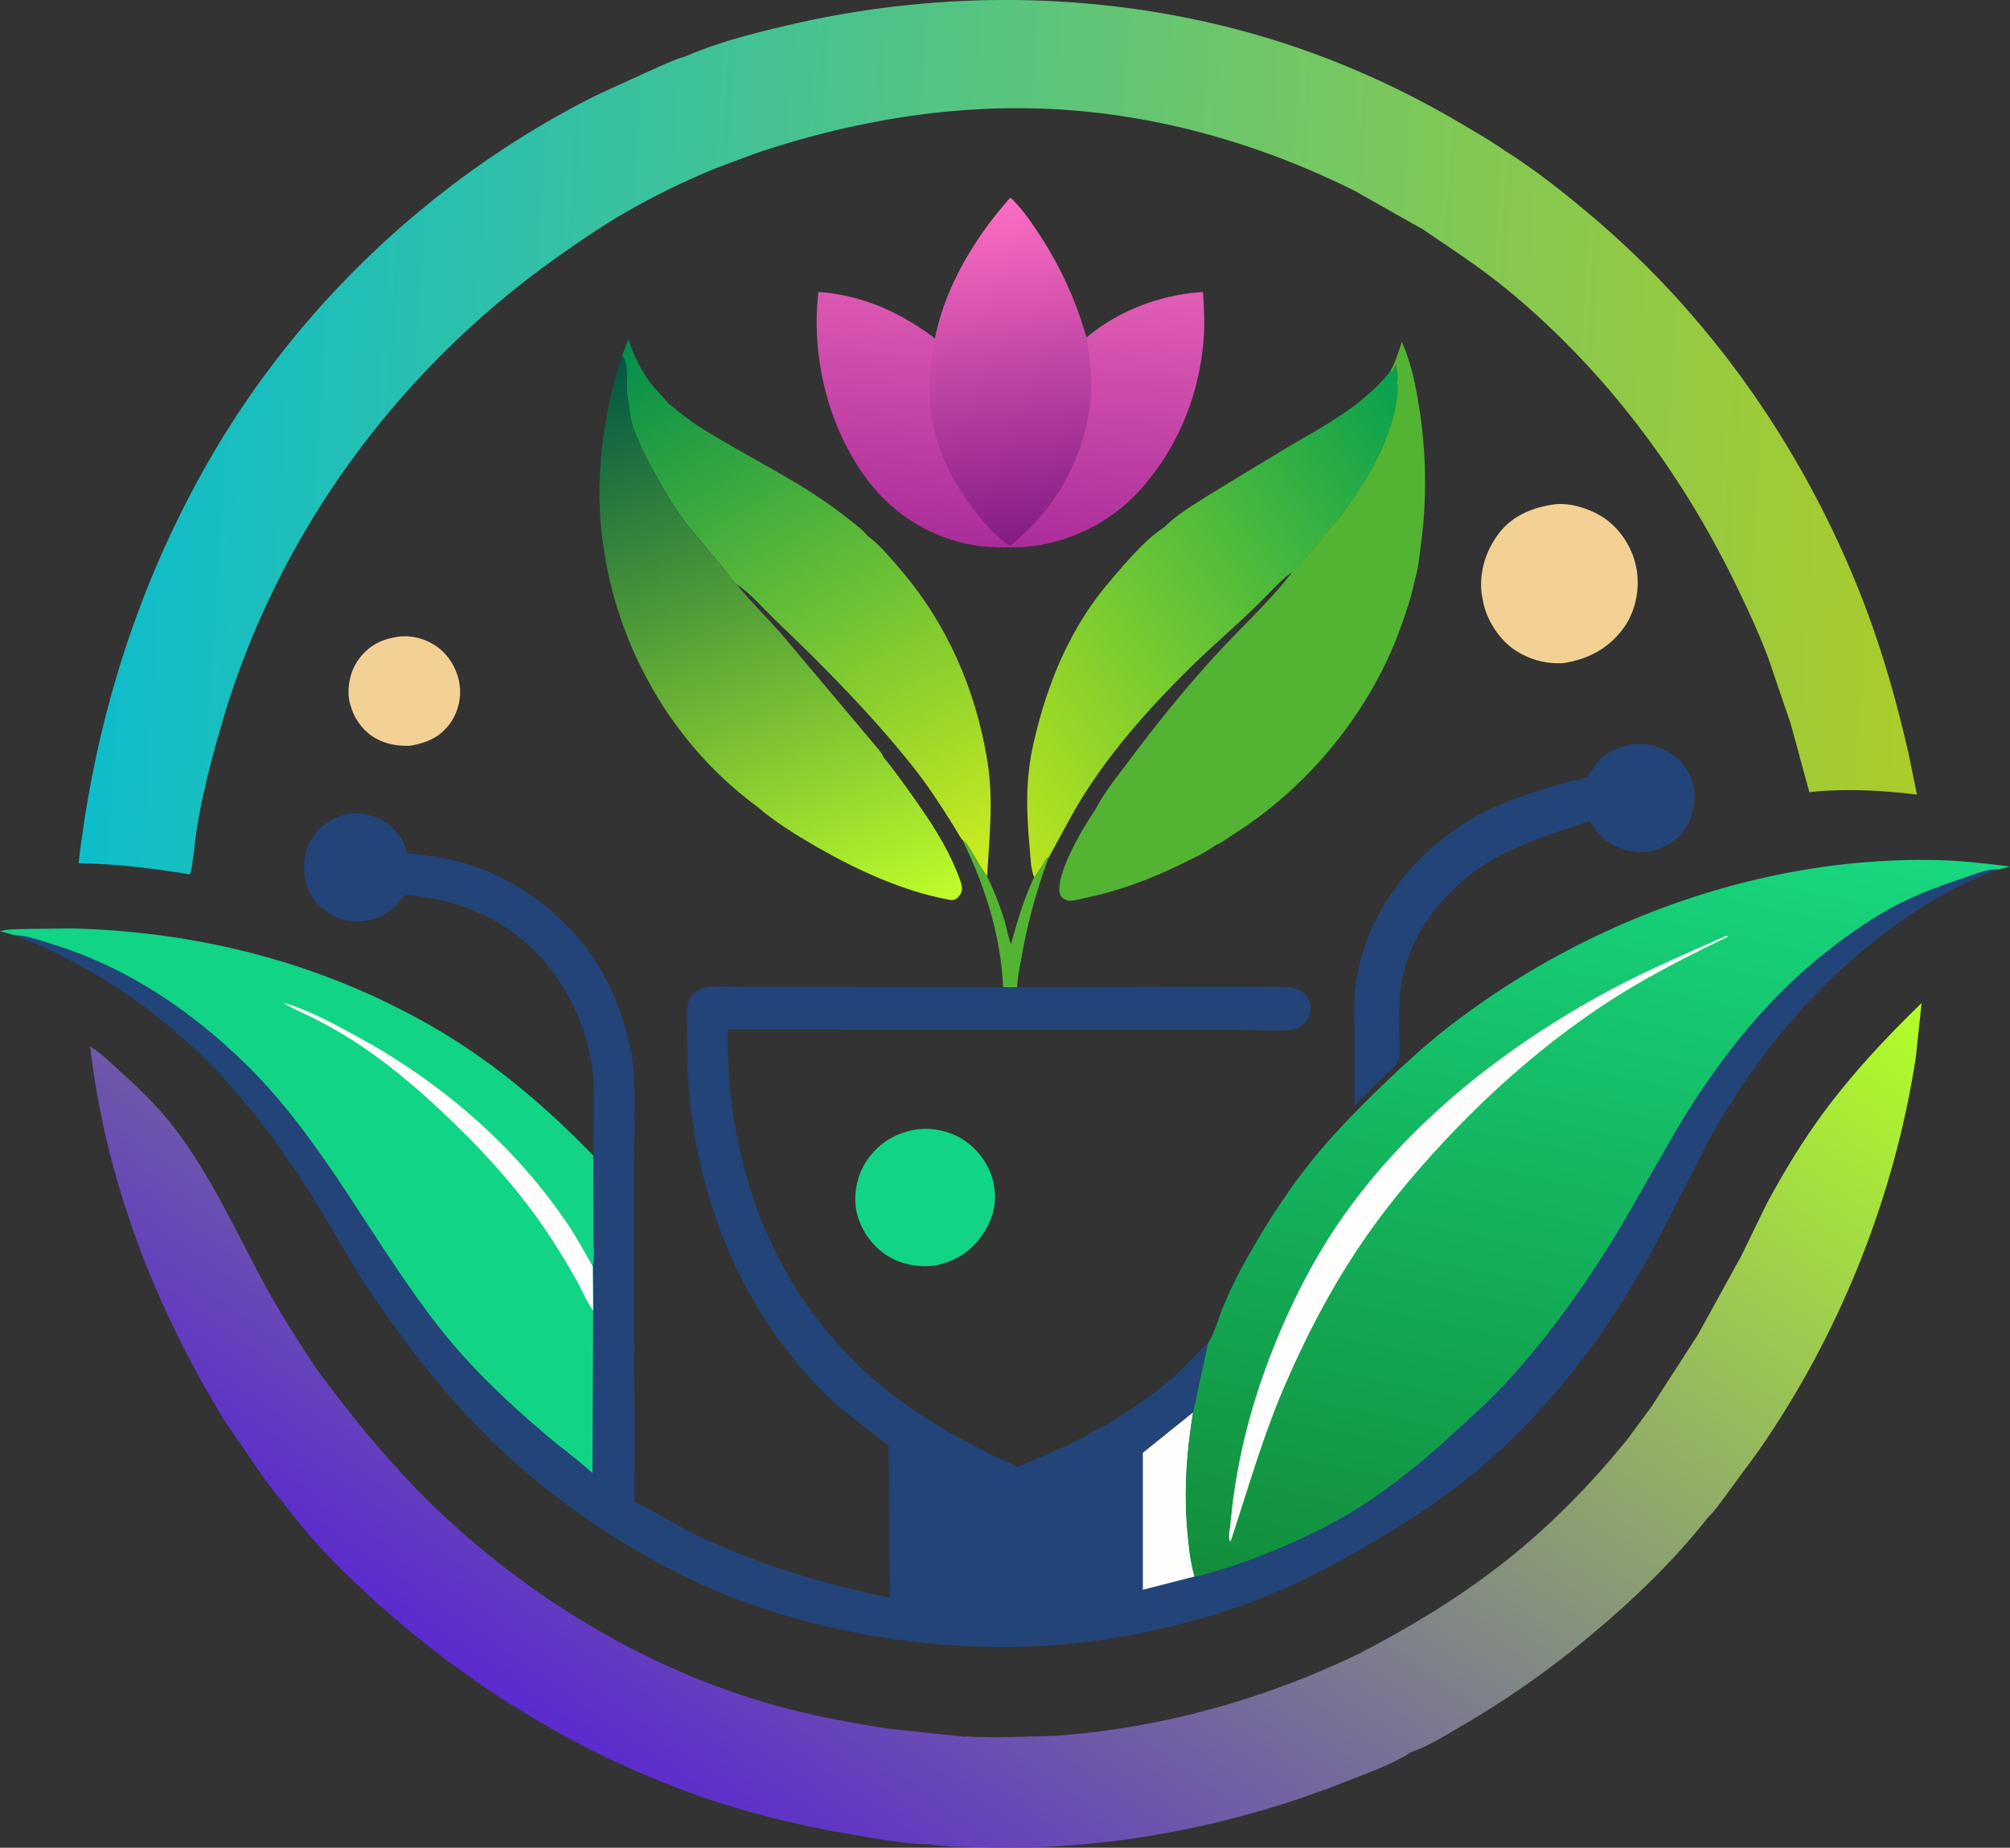
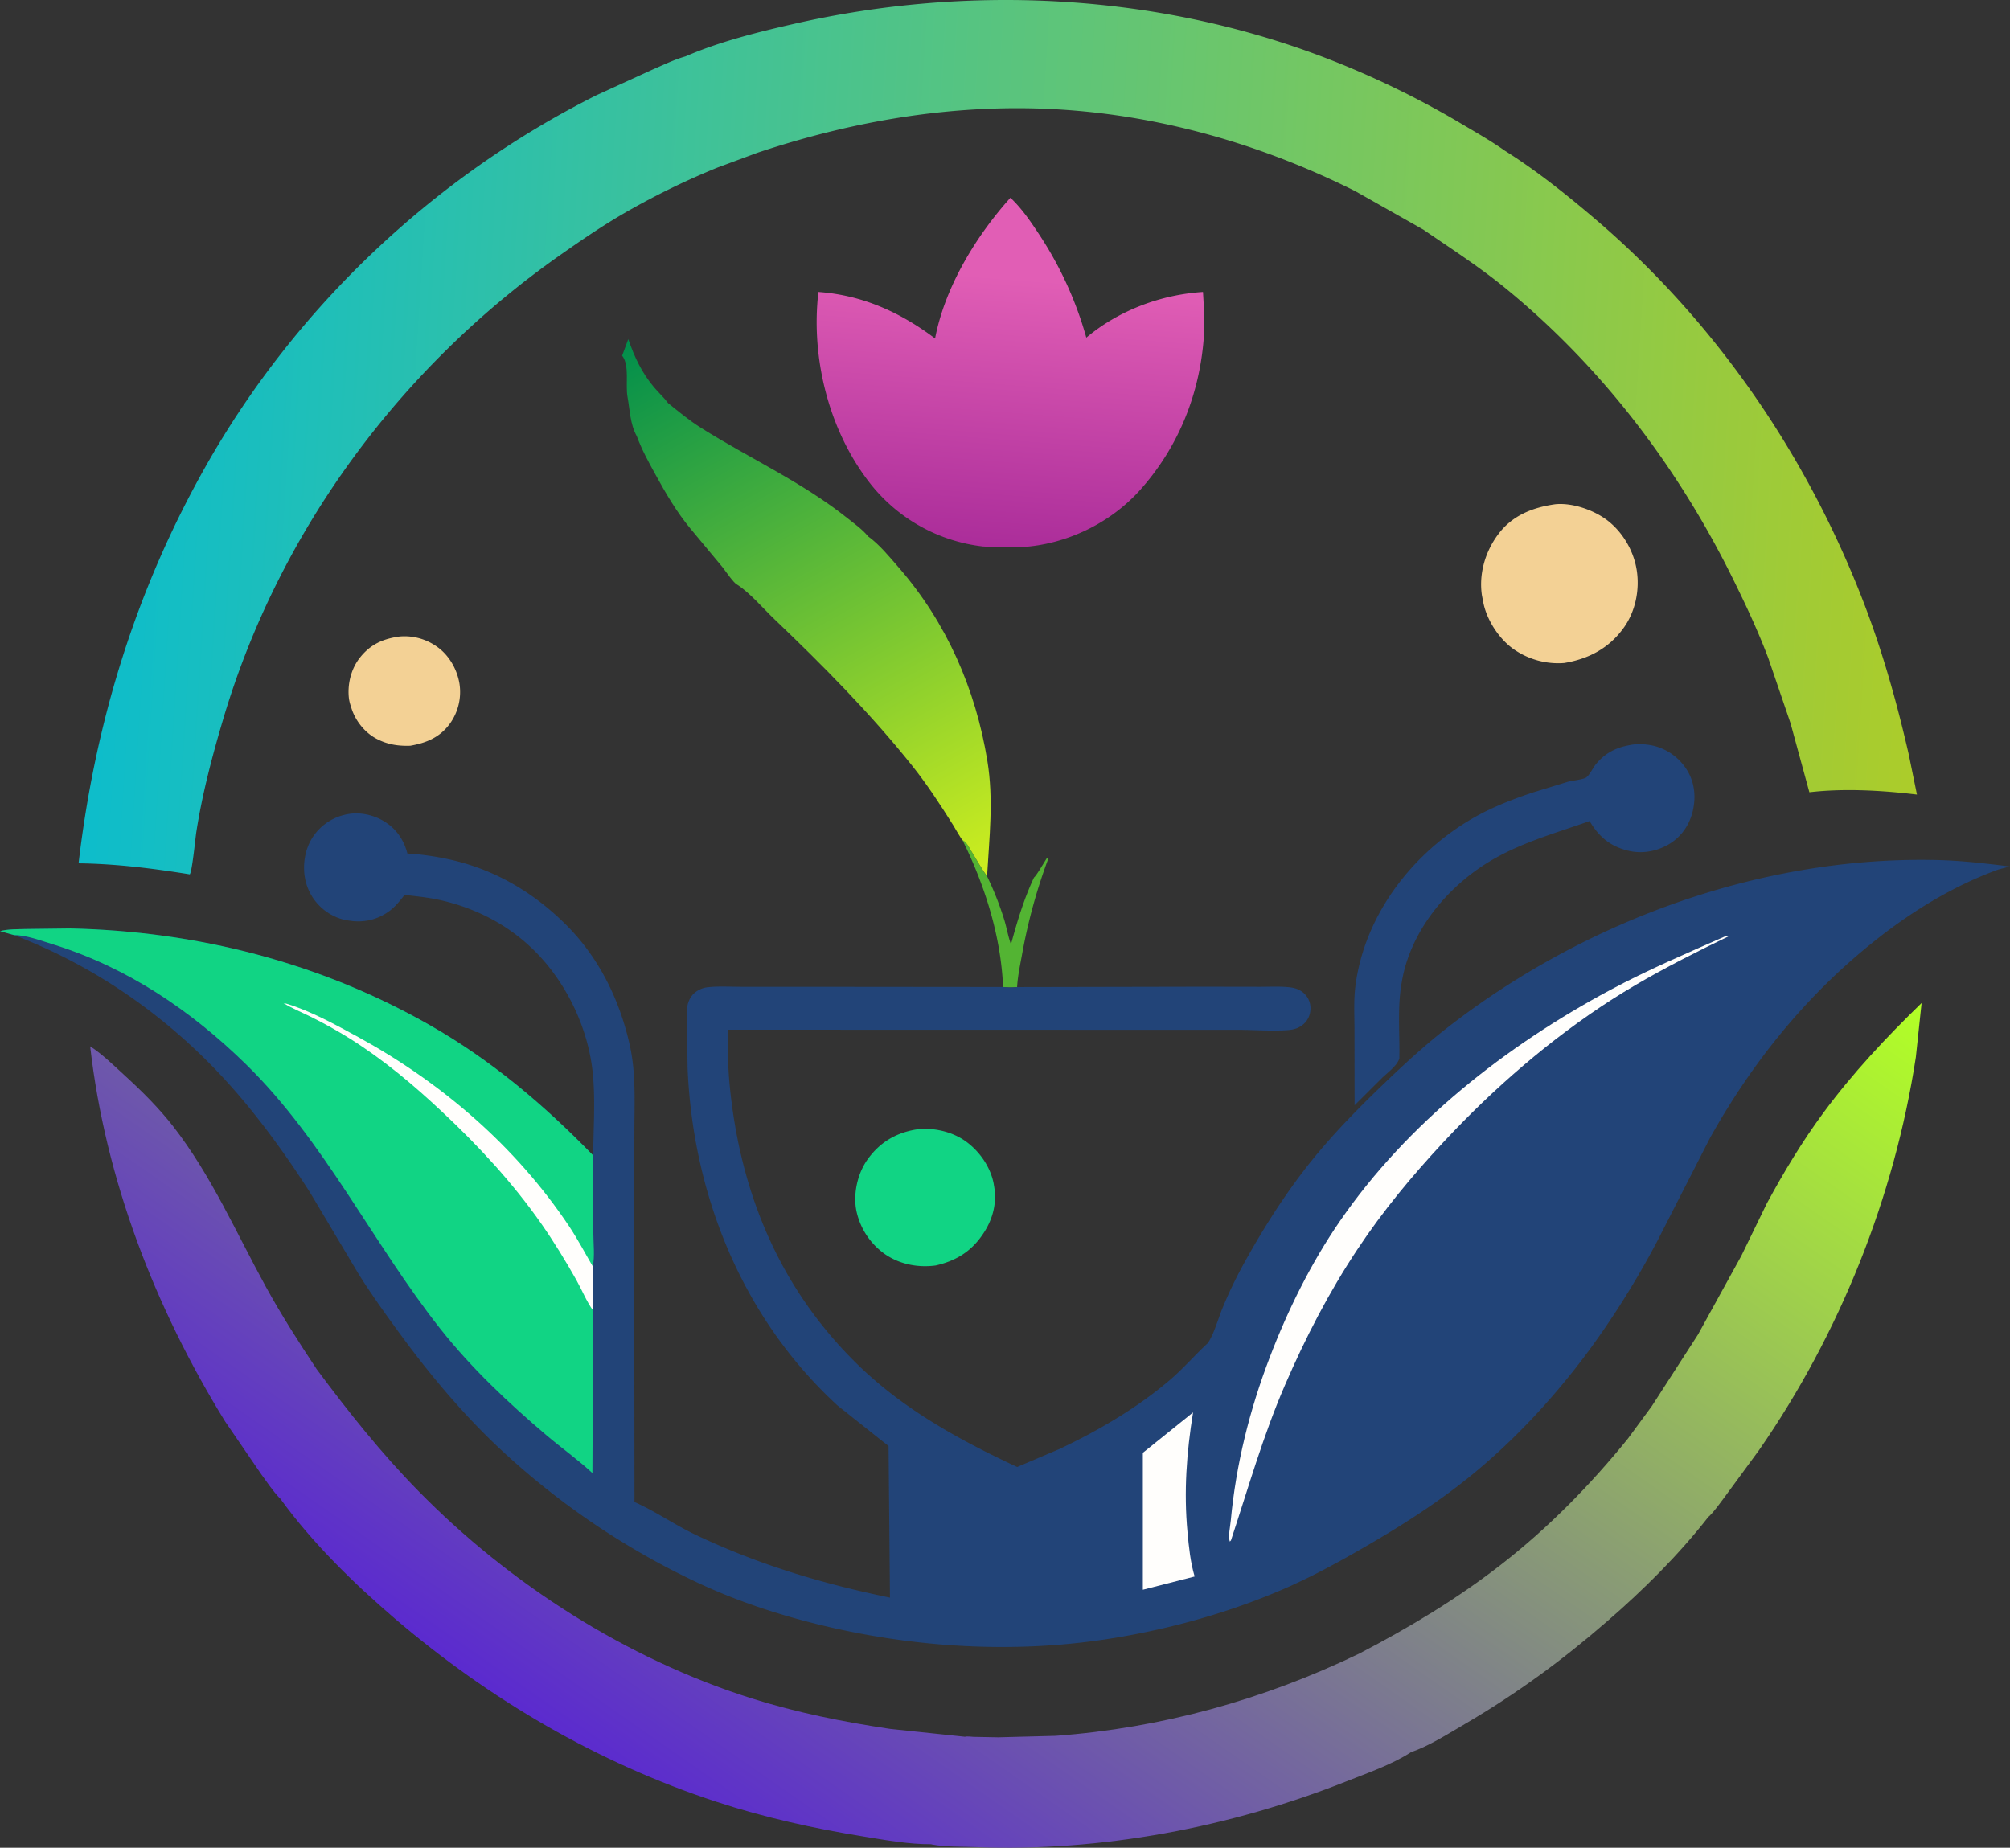
<svg xmlns="http://www.w3.org/2000/svg" viewBox="0 0 2169.1 1994.41">
  <rect x="0" y="0" width="2169.1" height="1994.41" fill="#333333" stroke="none" />
  <defs>
    <style>.cls-1{fill:#53b433;}.cls-2{fill:#f3d195;}.cls-3{fill:#11d484;}.cls-4{fill:#224478;}.cls-5{fill:url(#linear-gradient);}.cls-6{fill:url(#linear-gradient-2);}.cls-7{fill:url(#linear-gradient-3);}.cls-8{fill:url(#linear-gradient-4);}.cls-9{fill:url(#linear-gradient-5);}.cls-10{fill:url(#linear-gradient-6);}.cls-11{fill:url(#linear-gradient-7);}.cls-12{fill:#fffefc;}.cls-13{fill:url(#linear-gradient-8);}</style>
    <linearGradient id="linear-gradient" x1="2129.13" y1="1376.17" x2="3163.6" y2="2136.5" gradientTransform="matrix(0.5, 0, 0, -0.5, -14.6, 1545.22)" gradientUnits="userSpaceOnUse">
      <stop offset="0" stop-color="#bae41e" />
      <stop offset="1" stop-color="#079f4f" />
    </linearGradient>
    <linearGradient id="linear-gradient-2" x1="2145.26" y1="1197.96" x2="1469.99" y2="2405.48" gradientTransform="matrix(0.5, 0, 0, -0.5, -14.6, 1545.22)" gradientUnits="userSpaceOnUse">
      <stop offset="0" stop-color="#ceee1f" />
      <stop offset="1" stop-color="#008e4c" />
    </linearGradient>
    <linearGradient id="linear-gradient-3" x1="1896.21" y1="1072.19" x2="1389.73" y2="2327.84" gradientTransform="matrix(0.5, 0, 0, -0.5, -14.6, 1545.22)" gradientUnits="userSpaceOnUse">
      <stop offset="0" stop-color="#c0fd29" />
      <stop offset="1" stop-color="#005644" />
    </linearGradient>
    <linearGradient id="linear-gradient-4" x1="2172.23" y1="1910.69" x2="2217.52" y2="2490.99" gradientTransform="matrix(0.5, 0, 0, -0.5, -14.6, 1545.22)" gradientUnits="userSpaceOnUse">
      <stop offset="0" stop-color="#ab2d9a" />
      <stop offset="1" stop-color="#e15eb5" />
    </linearGradient>
    <linearGradient id="linear-gradient-5" x1="2257.6" y1="1921.92" x2="2153.7" y2="2654.25" gradientTransform="matrix(0.5, 0, 0, -0.5, -14.6, 1545.22)" gradientUnits="userSpaceOnUse">
      <stop offset="0" stop-color="#831c85" />
      <stop offset="1" stop-color="#fe6ec3" />
    </linearGradient>
    <linearGradient id="linear-gradient-6" x1="2974.05" y1="1757.4" x2="1269.49" y2="-687.7" gradientTransform="matrix(0.5, 0, 0, -0.5, -14.6, 1545.22)" gradientUnits="userSpaceOnUse">
      <stop offset="0" stop-color="#b2ff26" />
      <stop offset="1" stop-color="#5b2acf" />
    </linearGradient>
    <linearGradient id="linear-gradient-7" x1="4203.93" y1="1966.67" x2="261.2" y2="2215.48" gradientTransform="matrix(0.5, 0, 0, -0.5, -14.6, 1545.22)" gradientUnits="userSpaceOnUse">
      <stop offset="0" stop-color="#accc2a" />
      <stop offset="1" stop-color="#0dbdcb" />
    </linearGradient>
    <linearGradient id="linear-gradient-8" x1="3260.77" y1="-440.83" x2="3640.41" y2="1366.34" gradientTransform="matrix(0.5, 0, 0, -0.5, -14.6, 1545.22)" gradientUnits="userSpaceOnUse">
      <stop offset="0" stop-color="#128e3b" />
      <stop offset="1" stop-color="#17d880" />
    </linearGradient>
  </defs>
  <g id="Слой_2" data-name="Слой 2">
    <g id="Layer_1" data-name="Layer 1">
      <path class="cls-1" d="M1038.7,906.85c4.4,2.1,6.7,7.1,9.2,11.3,5.6,9.3,10.9,18.9,17.3,27.7a337.25,337.25,0,0,1,18.5,46.8c2.7,8.8,4.2,18.1,7.3,26.7,6.6-24.4,14.1-49.4,24.9-72.3,2-.9,12-18.1,14-21.1l1.6.3a596.6,596.6,0,0,0-28.1,101.5c-2.2,12.4-5.1,25.2-5.8,37.8a76.2,76.2,0,0,1-15.1-.1C1080.1,1010.25,1062.9,956,1038.7,906.85Z" />
      <path class="cls-2" d="M431.1,687.05a60.15,60.15,0,0,1,39.3,10.2c13.6,9,22.7,24.5,25.4,40.5a58.56,58.56,0,0,1-10.4,43.5c-10.7,14.6-25.3,20.7-42.7,23.7-13,.4-24.6-1.3-36.3-7.5-12.8-6.7-22.9-19.5-27.2-33.2l-.6-2a43.56,43.56,0,0,1-2-7.9c-1.9-15.3,2-31.8,11.5-44.1C399.5,695.65,413,689.55,431.1,687.05Z" />
      <path class="cls-3" d="M988.1,1219.25c17.6-2.6,37.4,1.6,52.2,11.4,15.7,10.5,28.4,28.2,32,46.8l.3,1.9c3.4,18-.7,35.3-10.5,50.6-12.6,19.9-29.4,30.8-52.4,36-18.8,2.5-38-1.1-53.9-11.7a76.5,76.5,0,0,1-31.8-48.2c-3.3-18.2,1.5-39.4,12.2-54.5C949.1,1233.45,966.2,1223.05,988.1,1219.25Z" />
      <path class="cls-2" d="M1678.5,544.25c17.7-1.7,39.3,5.6,53.6,15.6,17.9,12.6,30.6,33.5,34.1,55.1,3.5,21.4-1.2,44.9-13.9,62.6-15.8,22.1-38,33.8-64.4,38.1a83.84,83.84,0,0,1-52-13.3c-16.8-10.6-30.9-31.8-35-51.1l-.4-2.1-1.3-6.7c-3.4-23.1,3.6-47,17.5-65.6C1631.8,556.35,1654.1,547.65,1678.5,544.25Z" />
      <path class="cls-4" d="M1767.1,803.05a99.52,99.52,0,0,1,13.4,1.1,58.75,58.75,0,0,1,39.3,25.9c8.9,13.6,10.6,29.6,7,45.2-3.4,14.7-11.9,27.4-24.8,35.4-13.7,8.4-30.1,11.4-45.7,7.4-19.2-4.9-30.9-15.1-40.9-31.8-41,14.6-81.4,25.1-117.9,50-41.1,28-75.3,71.7-84.4,121.6l-.4,2.4c-4.9,26.9-2,55.2-2.6,82.4-2.8,8.1-12.5,15-18.6,20.8l-29.7,29.6-.1-81.3c0-15.9-1-32.4,1.1-48.2,10-75.8,60.8-142.1,126-180,20.5-11.9,43.1-20.7,65.6-28.2l38.2-11.7c4.3-1.1,16.2-2.3,19.2-4.5,3.6-2.6,7.2-10.3,10.2-14C1734,810.35,1748.5,805.05,1767.1,803.05Z" />
-       <path class="cls-5" d="M1500.4,400.85l2.4.3,3.6-6.9c2,2.9,1,5.3,2.1,8.6.8,2.4.4,5.4.4,7.9l-1.2,1.2.5,2.4c1.1,5.5.5,9.9-.4,15.3-.5,2.9-.6,5.6-1.2,8.5l-.2,1.5c-1,6.6-3.2,13.6-5.2,19.9l-.5,1.6c-11.9,35.6-32.7,69-55.7,98.2l-34,40.5c-5.5,5.2-10.1,13.9-16.4,17.7-9.3,5.7-17.3,15-25.1,22.6-26.8,28-57.3,53.2-85,80.4-41.8,41.1-83,87.2-114.4,136.8-14.2,22.4-25.7,45.7-38.6,68.7l-1.6-.3c-2,3-11.9,20.2-14,21.1-3.7-9.8-3.7-21.1-4.7-31.5-3.6-38.3-4.7-73.8,3.8-111.5,11.5-51.3,29.1-99.5,58-143.7,11.7-17.8,26-34.7,40.1-50.6,12.5-14.1,27.7-30.6,43.6-40.7,12.7-13.1,30.9-23.6,46.3-33.6l86.5-52.5C1430.5,458.85,1469.9,438.45,1500.4,400.85Z" />
      <path class="cls-6" d="M671.4,383.85l6.6-17.8c6.7,19.4,14.5,36.2,27.9,52.1,4.9,5.8,10.6,10.9,15.1,17,11.6,9.3,22.8,18.7,35.4,26.6,52.9,33.3,109.5,58.7,158.7,98,7.1,5.7,16.1,12.1,21.7,19.2,12.2,8.7,23,22.1,32.8,33.3,51.8,59.5,83.2,131.2,95.9,208.9,6.9,42.1,2.1,82.6-.3,124.7-6.4-8.8-11.6-18.5-17.3-27.7-2.5-4.2-4.8-9.1-9.2-11.3-.8-.2-8.8-14-10.1-16.2-13.8-22-28-43.8-44.2-64.1-45.5-57-96.2-108-148.8-158.3-12.5-11.9-25.8-27.9-40.1-37.2-3.6-1.4-12.7-14.9-15.7-18.7l-34.6-41.6c-14.9-17.9-26.9-38.5-38-58.8-7.4-13.3-14.7-26.8-20-41.1-7.3-13.1-7.4-28.1-10-42.3C674.7,415.05,679.7,394.65,671.4,383.85Z" />
-       <path class="cls-7" d="M671.4,383.85c8.3,10.8,3.3,31.2,5.7,44.6,2.6,14.2,2.7,29.2,10,42.3,5.4,14.4,12.7,27.9,20,41.3,11.1,20.4,23.1,41,38,58.8l34.6,41.6c3.1,3.8,12.1,17.3,15.7,18.7,14.5,18.1,31.4,34.6,46.8,51.9L941,800.45c3,3.9,11,12.1,12.2,16.6,12.3,14.8,23.5,30.8,34.6,46.5,16.8,23.8,33.2,48.8,44.2,75.9,2.2,5.5,6.4,14.6,6.1,20.6-.2,3.5-2.4,6.9-5,9.2-2.9,2.4-5.4,2.6-9,1.9-50-9.2-100.3-32.5-144.1-57.8-21.6-12.5-44-26.4-62.9-42.7l-4.5-3.4c-87.5-65.9-146.2-169-161.3-277C640.6,522.25,650.1,449,671.4,383.85Z" />
-       <path class="cls-1" d="M1500.4,400.85c5.6-10.6,8.8-20.6,12.3-31.9,9.5,20.6,14.6,45,18.2,67.3a512,512,0,0,1,3,147.8c-1.8,14.6-3.5,31.2-8,45.2-2.4,13.9-7.3,27.2-11.8,40.6-29.5,87.4-90.6,166.4-166.1,219.5l-23.6,15.7c-3.3,2.1-8.2,5.8-11.9,6.8l-1,.7c-10.5,7.6-23.5,13.7-35.2,19.4-33.9,16.7-68.8,29.8-105.8,37.4-4.7,1-14.1,3.8-18.7,2.5-4.4-1.3-6.2-3.5-8.3-7.3-3.8-23.4,26.3-72.7,39-91.3,9.8-19.1,25-37.5,37.9-54.8,30-40,61.7-79.1,95.7-115.8,25.9-28,55.2-54.8,78.3-85.1,6.3-3.8,10.9-12.5,16.4-17.7l34-40.5c23-29.2,43.8-62.7,55.5-98.1l.5-1.6c2-6.3,4.2-13.3,5.2-19.9l.2-1.5c.6-2.9.7-5.6,1.2-8.5.8-5.4,1.5-9.8.4-15.3l-.5-2.4,1.2-1.2c.1-2.6.5-5.5-.4-7.9-1.1-3.2-.1-5.6-2.1-8.6l-3.2,6.8Z" />
      <path class="cls-8" d="M1009.1,365.35c10.6-55.5,44.1-110.5,81.3-151.9,11.9,11.2,21.1,24.6,30.1,38.2a395.45,395.45,0,0,1,51.8,112.8c35-29.4,80.3-46.4,125.9-49.3,1,16.2,2,32.7.9,48.9-4.5,61.2-27.1,117.8-68,164-32.2,36.4-80.3,59.8-129,62.5l-20.5.3-20.9-1a181.28,181.28,0,0,1-121.4-67.7c-44.7-56.7-64.5-135.6-56.1-207C930.7,318.55,971.5,337.05,1009.1,365.35Z" />
-       <path class="cls-9" d="M1009.1,365.35c10.6-55.5,44.1-110.5,81.3-151.9,11.9,11.2,21.1,24.6,30.1,38.2a395.45,395.45,0,0,1,51.8,112.8c5.2,25.2,7.3,53.4,3.1,79a229.31,229.31,0,0,1-52.8,114.3c-9.9,11.5-20.9,21.4-32.2,31.5-6.1-2.2-12.1-9.9-17.8-13.7-30.4-32.4-56.5-71.9-65.4-116C1000.3,429.35,1003.2,395.55,1009.1,365.35Z" />
      <path class="cls-10" d="M1756.6,1553.05l25.9-35.2,49.8-77.2,46.8-85,27.6-56.7c18.3-33.8,38.2-66.9,61-97.8,31.7-43,67.7-81.3,106-118.5l-6.2,58.5c-23.1,151.1-82.2,298.6-169.2,424.1l-37.4,51c-5.2,6.7-10.5,14.7-16.6,20.5l-.5.3c-32.1,41.2-70.3,79.1-109.7,113.2-48.1,41.8-97.7,78.1-152.7,110.3-18,10.5-38.8,23.9-58.6,30.7-20.4,13.3-47,22.5-69.7,31.5-125.2,49.7-264.9,76.3-400,71-14.9-.6-32.7,0-47.3-2.8l-1.1-.3c-23.4.2-49.5-4.5-72.6-8.3-53.7-8.7-107.1-20.5-158.9-37.5-127.7-41.8-245-110.4-346.9-197.6-44.7-38.3-89.6-82.2-124.1-130l-.5-.3c-7.2-7.5-13.4-17-19.6-25.4l-39.2-57.3c-75.6-122.6-129.2-261.1-145.6-404.8,12.7,7.9,26.2,21.3,37.4,31.5,18.5,16.9,36.9,35.2,52.3,55,41.2,53.1,67.7,114.3,99.8,172.8,16.9,30.8,35.6,60,55,89.2,34.3,46.2,69.3,90.2,109.6,131.3,98.6,100.6,225,181.4,359.5,223.9,49.1,15.5,98.8,25.4,149.6,33l80.8,8.5c2.1-.7,7,0,9.3.1l26.5.5,62-1.6c114.4-8.4,224.3-38.9,327.6-88.7,53.6-27.9,105.2-58.8,153-96C1670.6,1649.45,1716.1,1603.05,1756.6,1553.05Z" />
      <path class="cls-11" d="M739.8,60.85c35.8-15.6,77.2-26,115.3-34.7,190.5-43.9,396.1-33.3,578.8,37.7a962.44,962.44,0,0,1,144.3,70.4c15.4,9.1,31,18,45.6,28.3,34.4,21.6,66.8,47.6,97.7,73.9,129.1,110,228.2,254.5,289.2,412.6,20.9,54.1,36.3,109.1,49.2,165.5l8.8,43.1c-37.4-4.5-78.6-6.9-116.1-2.5l-20.3-74.4-23.9-70c-11.1-29.6-24.4-57.8-38.4-86.2-59.2-120-141.4-228.5-245.4-313.5-28.3-23.1-58.5-42.6-88.6-63.2l-73.6-41.6c-108.1-54.1-226.9-86.6-348-89.3-101.3-2.2-201,15.9-296.9,47.9l-43.7,16.2a819.06,819.06,0,0,0-95.2,46.2c-26,14.7-50.7,31.6-75,48.7-172.4,121.4-302.9,298-362.9,500.8-11.8,39.9-22.4,80-28.8,121.1-1.1,6.8-4.4,42.3-7.1,45.9-39.8-6.4-79.6-11.4-120-11.9,17.8-152,62-295.6,137.4-428.9,96.8-171.2,245.6-311.9,421.5-400.2L704.4,75C715.9,70.05,727.7,64.25,739.8,60.85Z" />
      <path class="cls-4" d="M640.2,1247.25c.1-29,2.4-60-.5-88.8-4.1-41.1-21.3-81.8-46.8-114.1-29.9-37.9-70.6-62-117.4-72.7-12.8-2.9-25.9-4.2-38.9-5.7-4.8,6.2-10,12.7-16.4,17.4-13.1,9.7-28.3,13-44.4,10.2l-1.7-.3a49.62,49.62,0,0,1-14.1-4.6,56.86,56.86,0,0,1-29.3-34.4c-4.6-15-3-33,4.5-46.8a56.62,56.62,0,0,1,35.3-27.6c14.2-4,29.9-1.4,42.7,5.9,13.4,7.7,22,19.5,26.1,34.2.5,1.7-.1,1.3,1.5,1.4a286.94,286.94,0,0,1,56.7,9.4c44.2,12.2,82.7,36.4,114.8,68.9,35.2,35.7,57.2,81.6,67.7,130.3,6.2,28.8,4.7,59.4,4.6,88.7l-.2,95.4.3,307.2c22.8,10.1,43.5,24.7,66,35.4,67.8,32.2,136.4,52.7,209.7,67.8l-1.5-163.6-55-43.7c-102.4-94-156.2-226.9-161.9-364.5l-.6-45c0-7.1-1-16.3.7-23.1a25,25,0,0,1,6-11.5,26.28,26.28,0,0,1,16.4-7.5c11.5-1.2,23.8-.4,35.4-.4h66.7l215.9.2a69.3,69.3,0,0,0,15.1.1l201-.4,61,.1c10.5,0,21.5-.6,31.9.5,5.9.6,11.2,2.4,15.7,6.5a21.87,21.87,0,0,1,7,15.1c.2,7-2.1,13.4-7.4,18.1-4.9,4.3-10.3,6-16.7,6.5-17.8,1.3-36.6-.3-54.6-.3H1215l-429.8-.1c.2,20.3.3,40.5,2.3,60.7,11.3,115.2,53.7,217.8,136.9,299.6,49.8,49,110.5,82.4,173.3,111.7l44.9-19.1c42-19.7,84.7-44.7,120-74.9,14.6-12.5,26.9-26.9,40.9-39.8,7.1-10.9,10.8-25.7,15.8-37.8a468,468,0,0,1,22.7-47.4c21.1-38.2,44.6-75.5,71.9-109.7,24.3-30.4,51.4-58,79.4-84.9,22.3-21.4,44.9-42.2,69.4-61.2,148.8-115.5,340.1-185.2,529.5-180.3,25.7.7,51.2,3.7,76.7,6.9l-12.4,3.3c-49.6,18-95.6,46.5-136.5,79.5-72.1,58-129.6,129.5-174.6,210.2l-57,111.5a957,957,0,0,1-60.4,99.4c-38.2,55-85.2,107.9-136.9,150.6-34.9,28.8-71.8,52.8-110.7,75.6-30.6,17.9-61.5,35.1-94,49.3-58.3,25.4-121.5,43.1-184.2,53.4-99.6,16.4-203.6,11.4-301.9-10.6-50.2-11.3-100.5-27.1-147.2-49a827.45,827.45,0,0,1-217.5-148.3c-37.1-35.3-71.3-76-101.6-117.2-16.3-22.2-32.9-45.1-47.5-68.6l-52.1-87.5c-29.6-46.1-62.7-91.4-100.6-131.1-61.2-64-135.9-114.9-218.7-146.4L0,1005.05c8.4-2.3,18.7-2,27.5-2.3l48.4-.6c136.6,3,269.6,36.8,388.4,104.7C530.7,1144.85,587.1,1192.65,640.2,1247.25Z" />
      <path class="cls-12" d="M1287.5,1524.55c-7,43.1-10.1,85.6-6,129.3,1.5,16.2,3.1,32.2,7.7,47.8l-55.9,14.3v-147.8Z" />
      <path class="cls-3" d="M15.2,1009.35l-15.1-4.3c8.4-2.3,18.7-2,27.5-2.3l48.4-.6c136.6,3,269.6,36.8,388.4,104.7,66.3,37.9,122.7,85.8,175.8,140.4l.1,83.6c0,11,1.7,25.3-.6,35.9l.4,47.8-.8,175.5c-15.5-14.4-33.1-26.9-49.3-40.6-41.2-34.9-81.3-72.7-114.8-115.1-73-92.4-124.8-202.2-209.4-285.2-59.5-58.3-128-104.6-207.9-129.6C44.9,1015.65,28.7,1009.25,15.2,1009.35Z" />
      <path class="cls-12" d="M640.1,1414.65c-7.1-9.7-12.1-22.3-18-32.8-11.7-20.8-24.3-41.4-37.9-60.9-30.8-44.1-67.9-84.2-107.1-120.9-31.1-29.2-63-56-99.2-78.8-13.9-8.7-27.9-16.5-42.6-23.8-9.7-4.8-20.2-9-29.3-14.7l3.4.7c26,7.8,53.2,22.9,77.1,35.9,90.3,49.5,170,118,227.4,203.9,9.5,14.2,17.2,29,25.8,43.7Z" />
-       <path class="cls-13" d="M1303.7,1449.75c7.1-10.9,10.8-25.7,15.8-37.8a468,468,0,0,1,22.7-47.4c21.1-38.2,44.6-75.5,71.9-109.7,24.3-30.4,51.4-58,79.4-84.9,22.3-21.4,44.9-42.2,69.4-61.2,148.8-115.5,340.1-185.2,529.5-180.3,25.7.7,51.2,3.7,76.7,6.9l-12.4,3.3c-11-1.4-25.9,5.1-36.3,8.6-23.6,7.9-46.8,16.2-69.1,27.4-26.3,13.2-51.5,30.5-74.8,48.4-69.4,53.5-122.8,121.8-167.4,196.6l-59.8,104.1c-36.8,60.9-78.9,120.9-127.8,172.8-17.7,18.7-36.8,35.7-55.8,53.1-45.2,41.3-91.4,77.1-146.8,104.1-32.4,15.7-65.9,29.7-100.4,40.1-9.3,2.8-19.7,6.6-29.3,8-4.7-15.6-6.2-31.7-7.7-47.8-4.1-43.6-1-86.1,6-129.3Z" />
      <path class="cls-12" d="M1861.5,1010.75c2.6-.5,1.4-.5,3.7,0l-25,12.2c-34.2,17.1-67.9,34.9-100.1,55.5-67,43-128.8,96.7-182.9,154.9-33.6,36.1-64.9,73.8-92.2,115-30.9,46.5-56.3,95.7-78.4,146.9-23.6,54.5-39.6,111.2-58.2,167.4l-1.2,1.3c-2.1-5.5.5-16.7,1-22.8,5.6-60.3,20.4-119.7,42.1-176.2,19.5-51,44.6-101.8,75.6-146.8,72.9-106,179.3-189.3,291.8-249.6C1777.9,1047,1819.8,1029.15,1861.5,1010.75Z" />
    </g>
  </g>
</svg>